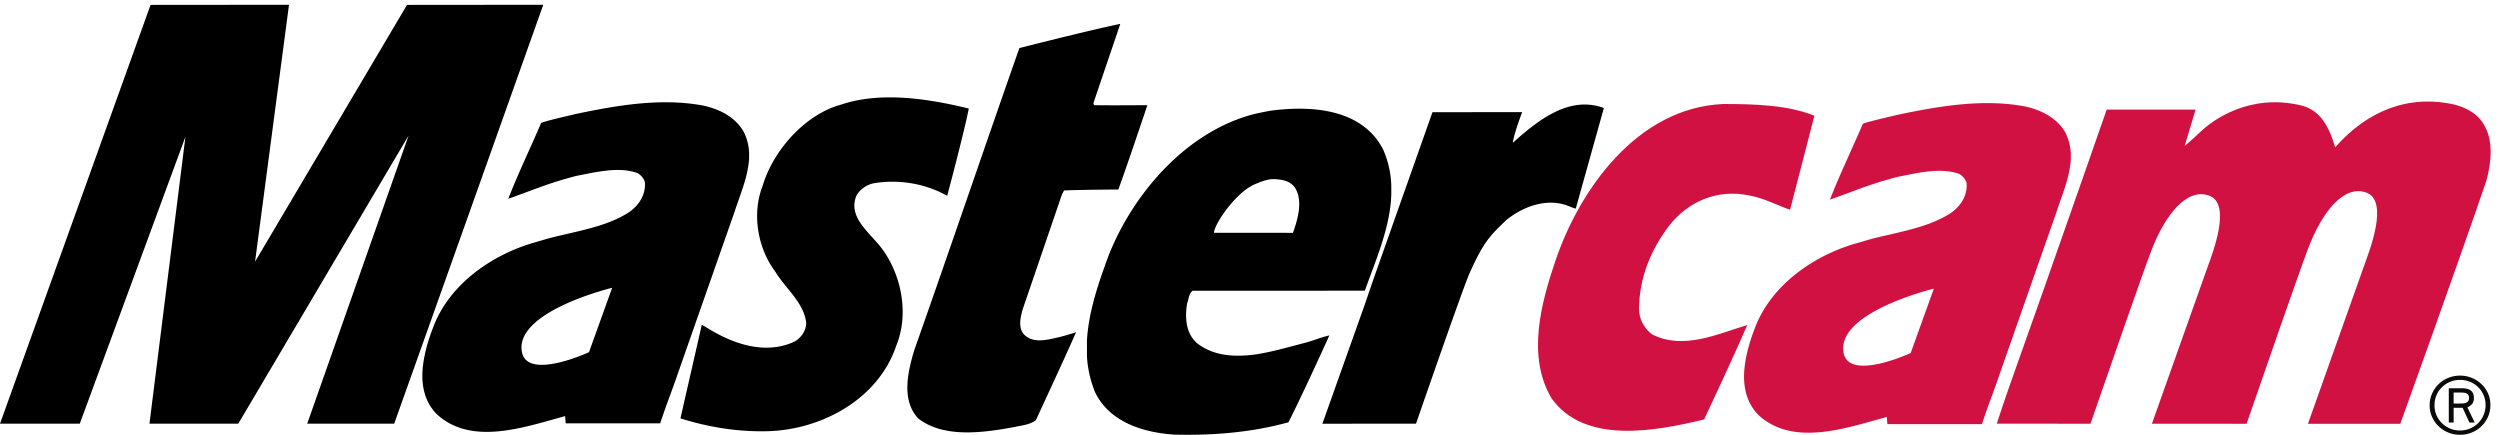
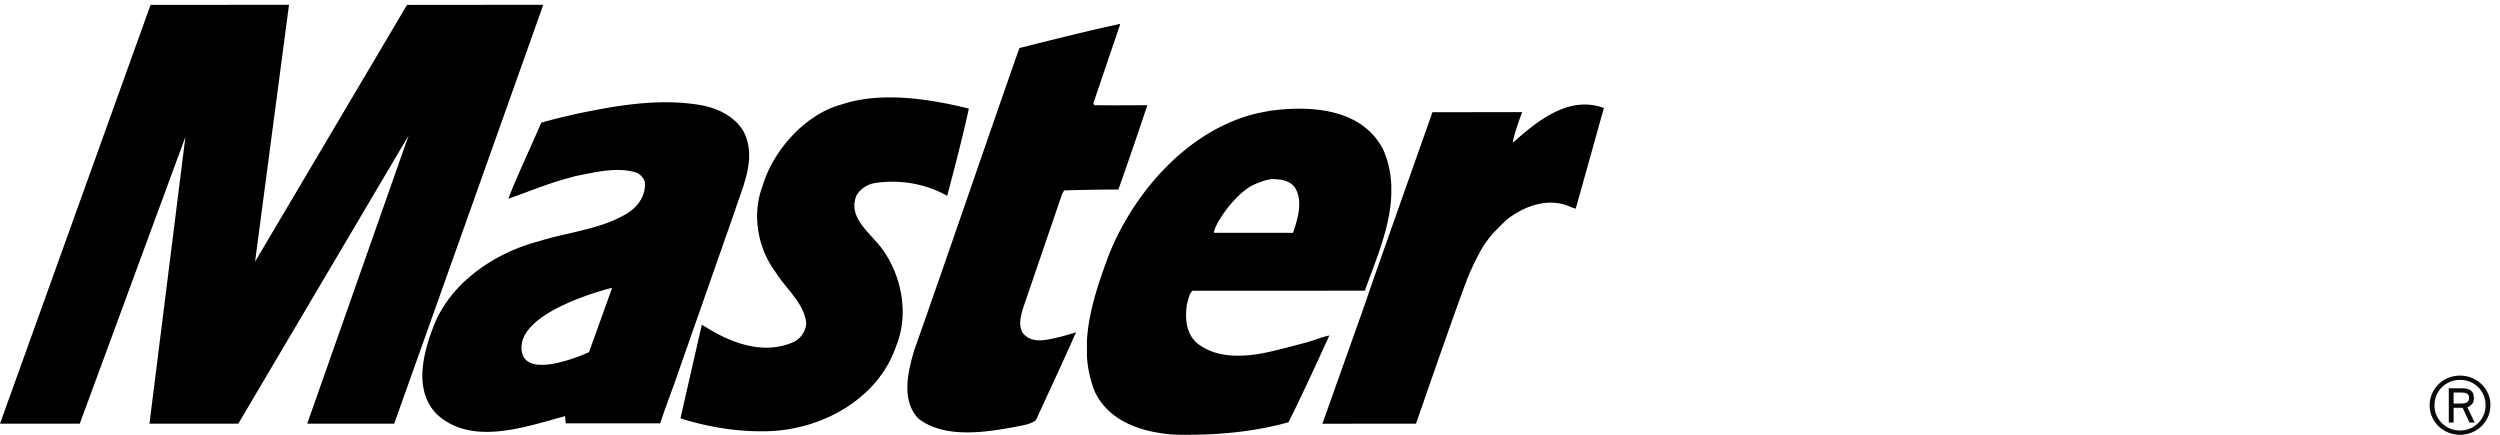
<svg xmlns="http://www.w3.org/2000/svg" width="230" height="40" viewBox="0 0 230 40">
  <g fill="none" fill-rule="evenodd">
-     <path d="M166.923 10.65l-2.238 8.65c-1.23-.433-2.388-1.063-3.69-1.304-2.977-.652-5.707.53-7.48 2.825-1.646 2.198-2.68 4.686-2.73 7.559 0 .942.443 1.787 1.18 2.368 2.88 1.498 6.126-.048 8.784-.847-1.23 2.876-3.97 8.688-3.97 8.688-4.405 1.063-10.987 2.35-14.04-1.948-2.287-3.864-.958-8.743.346-12.607 2.214-6.57 7.528-14.128 15.45-14.465 2.853 0 5.949.083 8.388 1.081M228.419 11.306c-.566-.894-1.573-1.4-2.534-1.666-4.31-.995-8.093.563-11.052 3.912-.516-1.762-1.29-3.378-3.068-3.839-4.842-1.183-8.25 1.389-9.306 2.396-.472.451-.952.891-1.469 1.323.002-.014 1-3.348 1-3.348l-8.176.002-2.223 6.364-3.542 10.095-3.198 9.032c-.369 1.064-.803 2.315-1.147 3.401l8.621.003c1.683-4.862 4.704-13.58 5.58-15.88 1.231-3.236 3.232-5.85 5.324-5.107 2.144.76.284 5.407-.199 6.765l-5.055 14.224 8.71.004c1.658-4.798 4.784-13.82 5.679-16.167 1.231-3.237 3.232-5.85 5.321-5.108 2.145.76.286 5.41-.198 6.766l-5.156 14.511 8.495.003s5.403-14.983 7.913-22.347c.466-1.692.713-3.794-.32-5.339" fill="#D11141" />
    <path d="M225.734 37.123h.554c.108 0 .213-.004.32-.011a.86.86 0 0 0 .277-.06.463.463 0 0 0 .196-.154.508.508 0 0 0 .07-.294.475.475 0 0 0-.064-.26.42.42 0 0 0-.167-.15.754.754 0 0 0-.235-.065 2.622 2.622 0 0 0-.257-.014h-.694v1.008zm-.446-1.405h1.178c.387 0 .673.072.856.216.185.144.277.376.277.693 0 .282-.084.489-.247.621-.164.13-.127.11-.352.234l.672 1.39h-.484l-.628-1.353h-.826v1.354h-.446v-3.155zm-1.313 1.575a2.259 2.259 0 0 0 .687 1.64c.213.209.462.374.743.493.285.119.59.177.918.177a2.335 2.335 0 0 0 1.662-.673 2.286 2.286 0 0 0 .686-1.667 2.273 2.273 0 0 0-.686-1.65 2.357 2.357 0 0 0-1.662-.662c-.327 0-.633.06-.918.18-.28.119-.53.281-.743.488a2.248 2.248 0 0 0-.504.74 2.373 2.373 0 0 0-.183.934zm-.446 0c0-.39.073-.753.225-1.087a2.719 2.719 0 0 1 1.488-1.441c.34-.14.698-.209 1.08-.209.379 0 .74.07 1.077.209.344.137.638.328.892.57.254.24.456.527.605.856.148.33.222.687.222 1.072 0 .39-.074.753-.222 1.087-.15.333-.351.622-.605.868a2.8 2.8 0 0 1-.892.574 2.808 2.808 0 0 1-1.076.208c-.383 0-.742-.07-1.081-.208a2.869 2.869 0 0 1-.887-.57 2.709 2.709 0 0 1-.601-.859 2.523 2.523 0 0 1-.225-1.07z" fill="#0A0B09" />
-     <path d="M175.784 32.478s-5.653 2.62-6.17 0c-.738-3.745 8.3-5.922 8.3-5.922l-2.13 5.922zm14.262-20.222c-.769-1.41-2.28-2.141-3.718-2.459-3.967-.752-8.105 0-11.825.779-.246.074-2.377.537-3.12.805-.993 2.333-2.108 4.623-3.025 6.981 1.76-.609 3.544-1.362 5.428-1.872.249-.075.52-.148.793-.219 1.785-.342 3.917-.902 5.677-.267.322.193.595.51.668.85.1 1.143-.57 2.166-1.536 2.798-1.71 1.071-3.668 1.485-5.602 1.946a29.65 29.65 0 0 0-2.628.682c-4.114 1.07-8.277 3.892-9.764 8.054-.471 1.215-.893 2.7-.943 4.16v.268c.025 1.265.397 2.505 1.365 3.454 3.221 2.921 8.15 1.118 11.769.145.01.052.053.66.053.66h8.7c.496-1.557 1.113-3.067 1.635-4.623l5.206-14.844c.495-1.532 1.263-3.26 1.337-4.963v-.436a4.845 4.845 0 0 0-.47-1.899z" fill="#D11141" />
    <path d="M144.968 19.199a5.443 5.443 0 0 1-.55-.198c-2.06-.88-4.308.01-5.834 1.24-1.465 1.418-2.067 1.941-3.397 4.929-.641 1.44-4.912 13.805-4.912 13.805-2.78 0-8.616.01-8.616.01l3.936-11.063c.81-2.415 1.696-4.854 2.557-7.318l3.635-10.28 8.256-.01s-.723 1.86-.867 2.813l.004.007c2.235-1.991 5.149-4.394 8.377-3.195 0 0-1.73 6.195-2.589 9.26M118.983 21.337l-.036.084s-7.27-.008-7.263-.005c.023-.779 1.97-3.673 3.713-4.443.5-.216 1.198-.496 1.741-.495.782.02 1.568.144 2.019.819.72 1.202.248 2.814-.174 4.04m8.269-7.578c-1.893-3.68-6.402-4.089-10.288-3.583-.447.073-.922.169-1.37.264-6.378 1.54-11.333 7.337-13.601 13.063-.897 2.43-1.843 5.124-1.993 7.819v1.42c.05 1.105.3 2.214.723 3.295 1.295 2.742 4.36 3.754 7.298 3.945 2.567.072 5.132-.071 7.573-.481a29.629 29.629 0 0 0 2.94-.65c1.32-2.573 3.769-7.992 3.769-7.992-.773.169-1.551.511-2.324.703-1.323.337-2.866.794-4.385 1.034-1.894.265-3.813.195-5.356-.937-1.145-.892-1.245-2.406-1.022-3.754.15-.385.15-.866.5-1.155l15.851-.007c.97-2.744 2.356-5.838 2.433-8.894v-.673a8.885 8.885 0 0 0-.748-3.417M100.612 9.432c-.05.172.049.27.196.247 1.64.024 4.75-.004 4.75-.004s-1.762 5.27-2.668 7.76c0 0-3.306.015-4.996.087l-.196.37-3.6 10.534c-.216.741-.415 1.604.026 2.246.856 1.011 2.264.578 3.305.345.547-.122 1.053-.297 1.567-.444-1.2 2.712-2.474 5.427-3.697 8.09-.563.42-1.297.47-1.958.619-2.793.517-6.465 1.06-8.84-.765-1.615-1.679-.979-4.317-.392-6.292 3.258-9.225 6.44-18.6 9.673-27.802 0 0 6.201-1.586 9.286-2.227l-2.456 7.236M89.13 9.988c-.539 2.64-1.99 8.029-1.99 8.029-1.908-1.086-4.302-1.542-6.675-1.172a2.426 2.426 0 0 0-1.667 1.137c-.855 2.046 1.291 3.445 2.383 4.95 1.818 2.508 2.44 6.05 1.268 8.89-1.643 4.883-6.808 7.67-11.68 7.844-2.865.098-5.671-.385-8.168-1.176l1.964-8.608s.256.146.33.181c2.325 1.48 5.358 2.646 8.149 1.387.663-.345 1.103-1.01 1.129-1.726-.197-1.875-1.912-3.182-2.866-4.76-1.59-2.122-2.154-5.28-1.15-7.848.954-3.255 3.917-6.61 7.247-7.498 3.647-1.233 8.128-.517 11.726.37M54.187 32.401s-5.651 2.62-6.168 0c-.737-3.746 8.3-5.924 8.3-5.924L54.188 32.4zM68.45 12.178c-.768-1.412-2.28-2.141-3.718-2.458-3.967-.753-8.104 0-11.823.78-.249.072-2.378.535-3.121.801-.993 2.337-2.108 4.624-3.025 6.984 1.76-.609 3.545-1.364 5.426-1.874.25-.073.522-.146.793-.22 1.785-.339 3.919-.9 5.677-.266.322.195.596.511.67.851.1 1.145-.57 2.166-1.537 2.799-1.711 1.07-3.668 1.484-5.603 1.944-.892.196-1.784.414-2.627.683-4.114 1.07-8.277 3.893-9.763 8.054-.471 1.217-.893 2.7-.943 4.16v.267c.023 1.266.397 2.507 1.365 3.456 3.22 2.92 8.15 1.117 11.768.144.01.053.054.66.054.66h8.699c.495-1.558 1.115-3.067 1.636-4.623l5.205-14.843c.495-1.534 1.263-3.26 1.338-4.963v-.44a4.835 4.835 0 0 0-.471-1.896zM26.588.44l-3.123 23.635L37.445.451 49.98.44s-9.169 25.805-13.714 38.538h-8.002c.894-2.533 9.33-26.516 9.33-26.516L21.923 38.977H13.75l3.31-26.392-9.72 26.392H.001L13.851.451 26.587.44" fill="#000" />
  </g>
</svg>